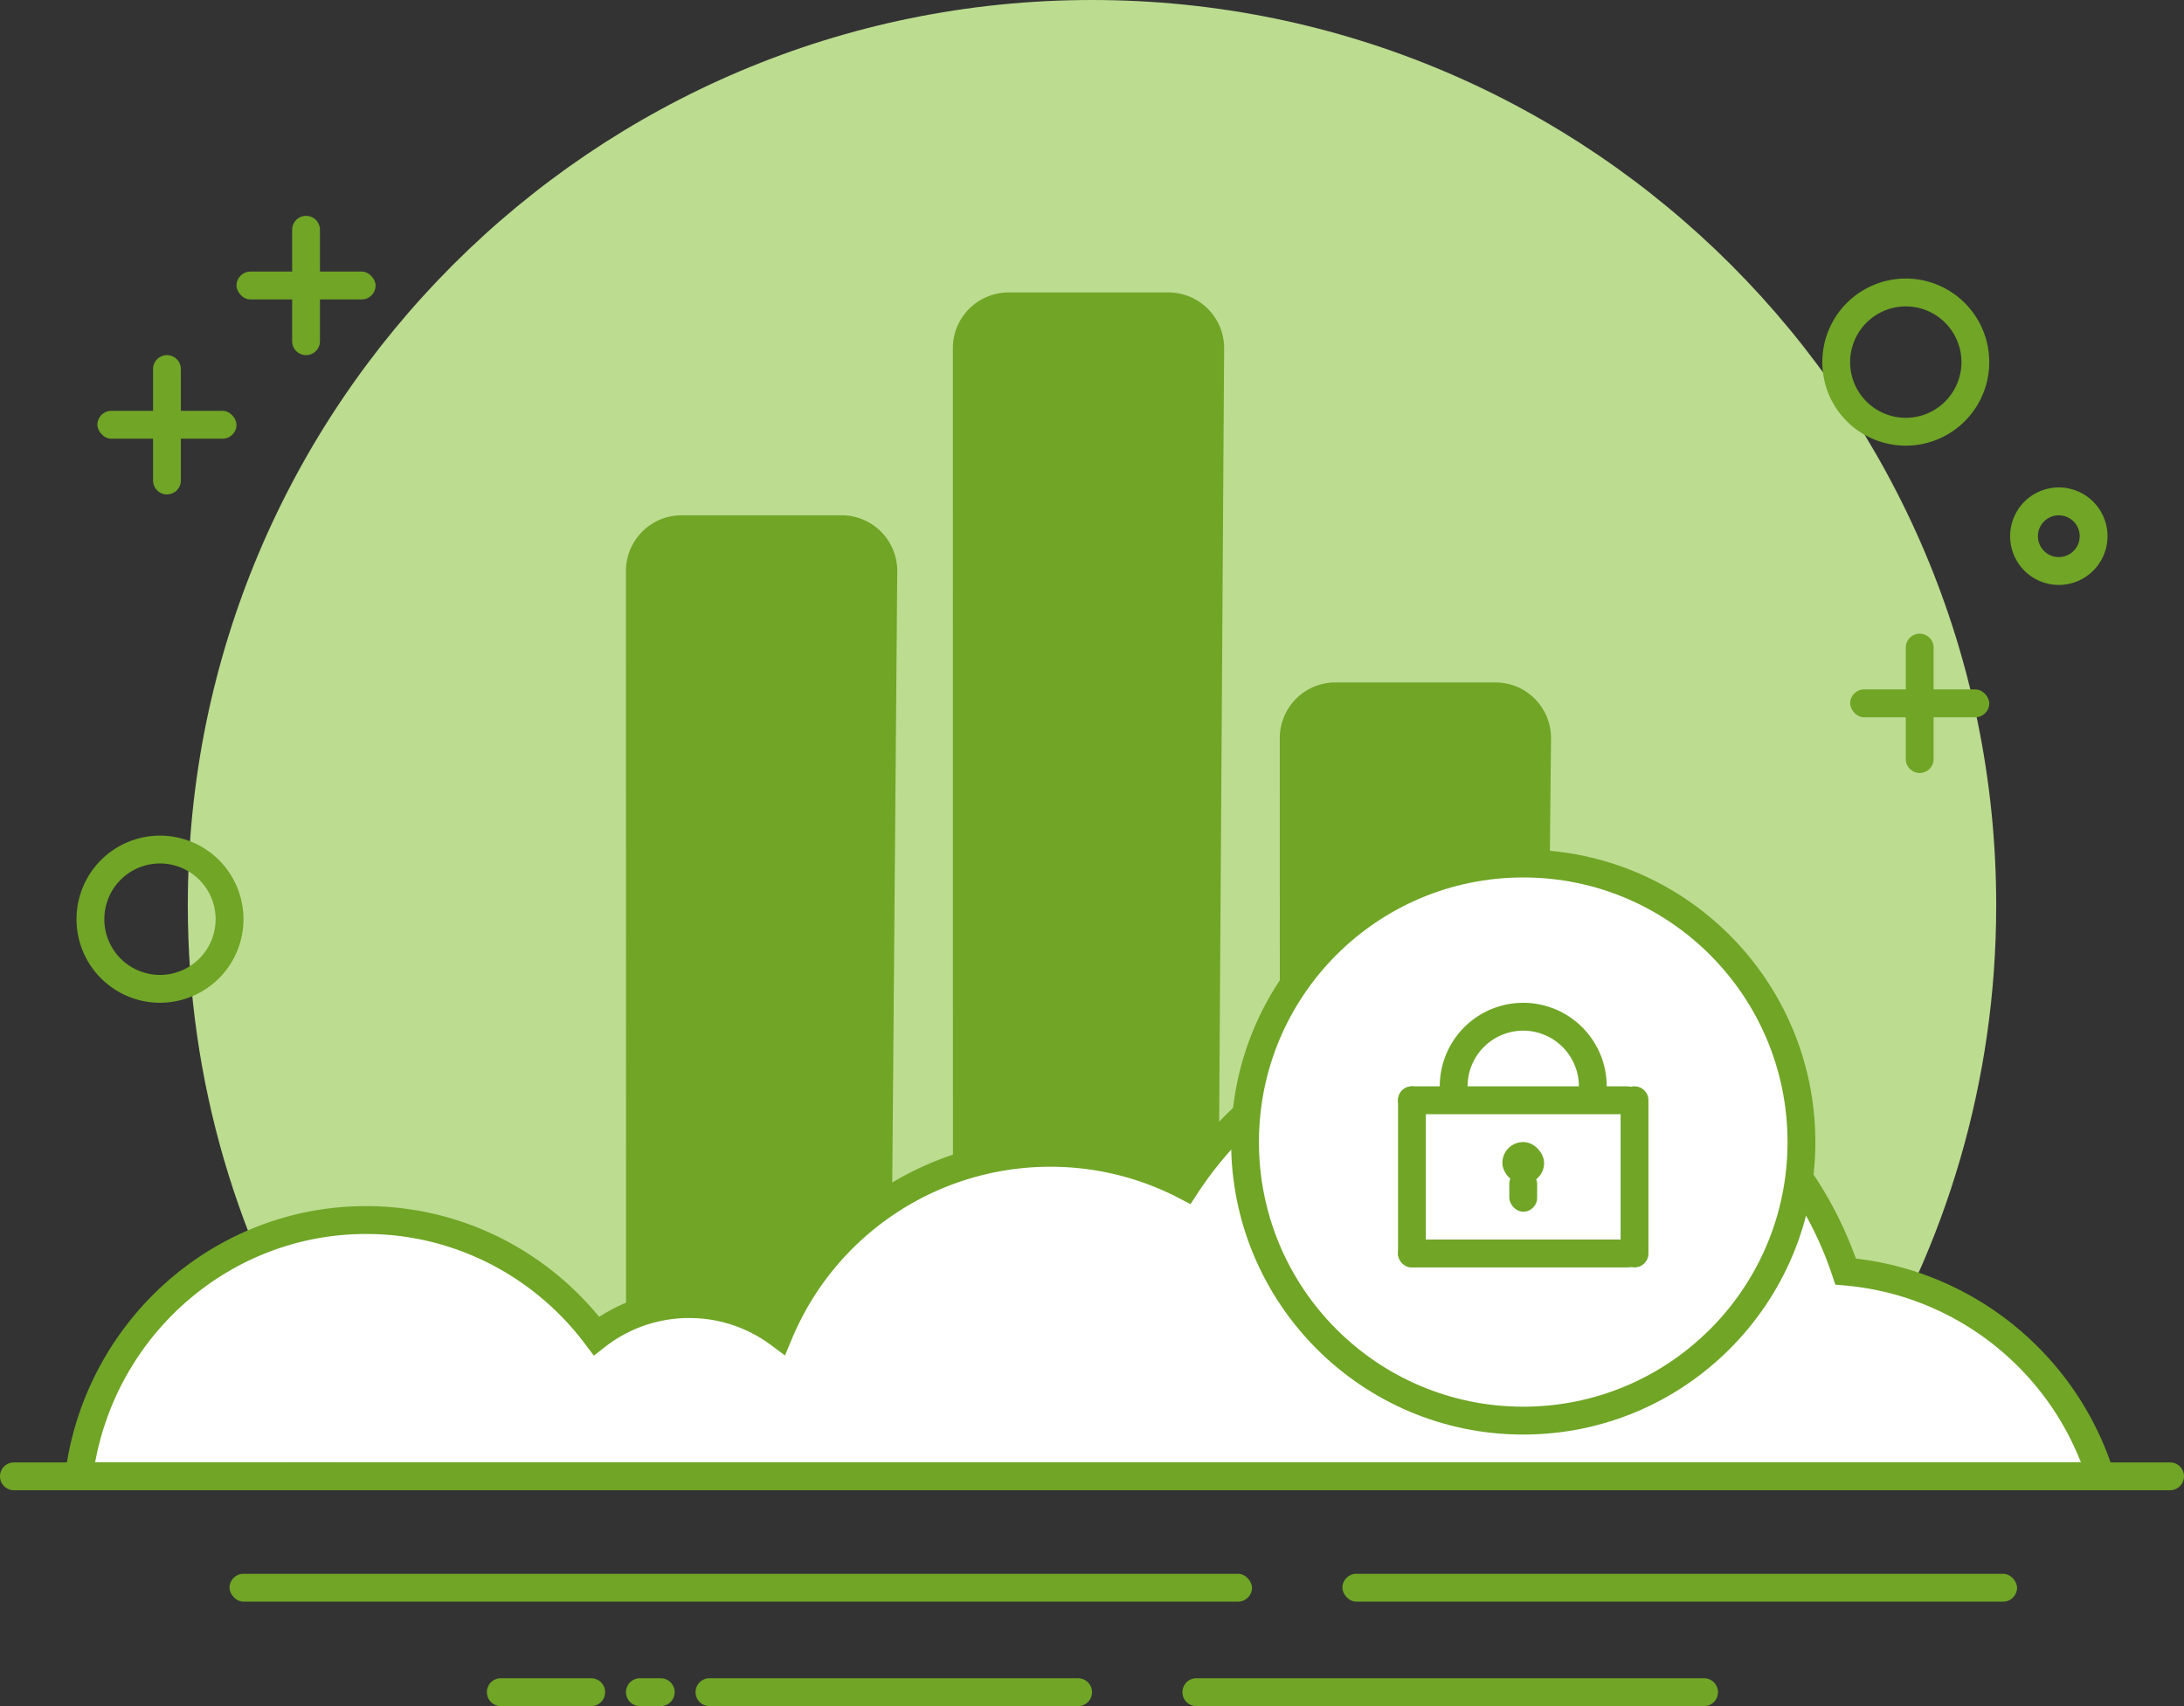
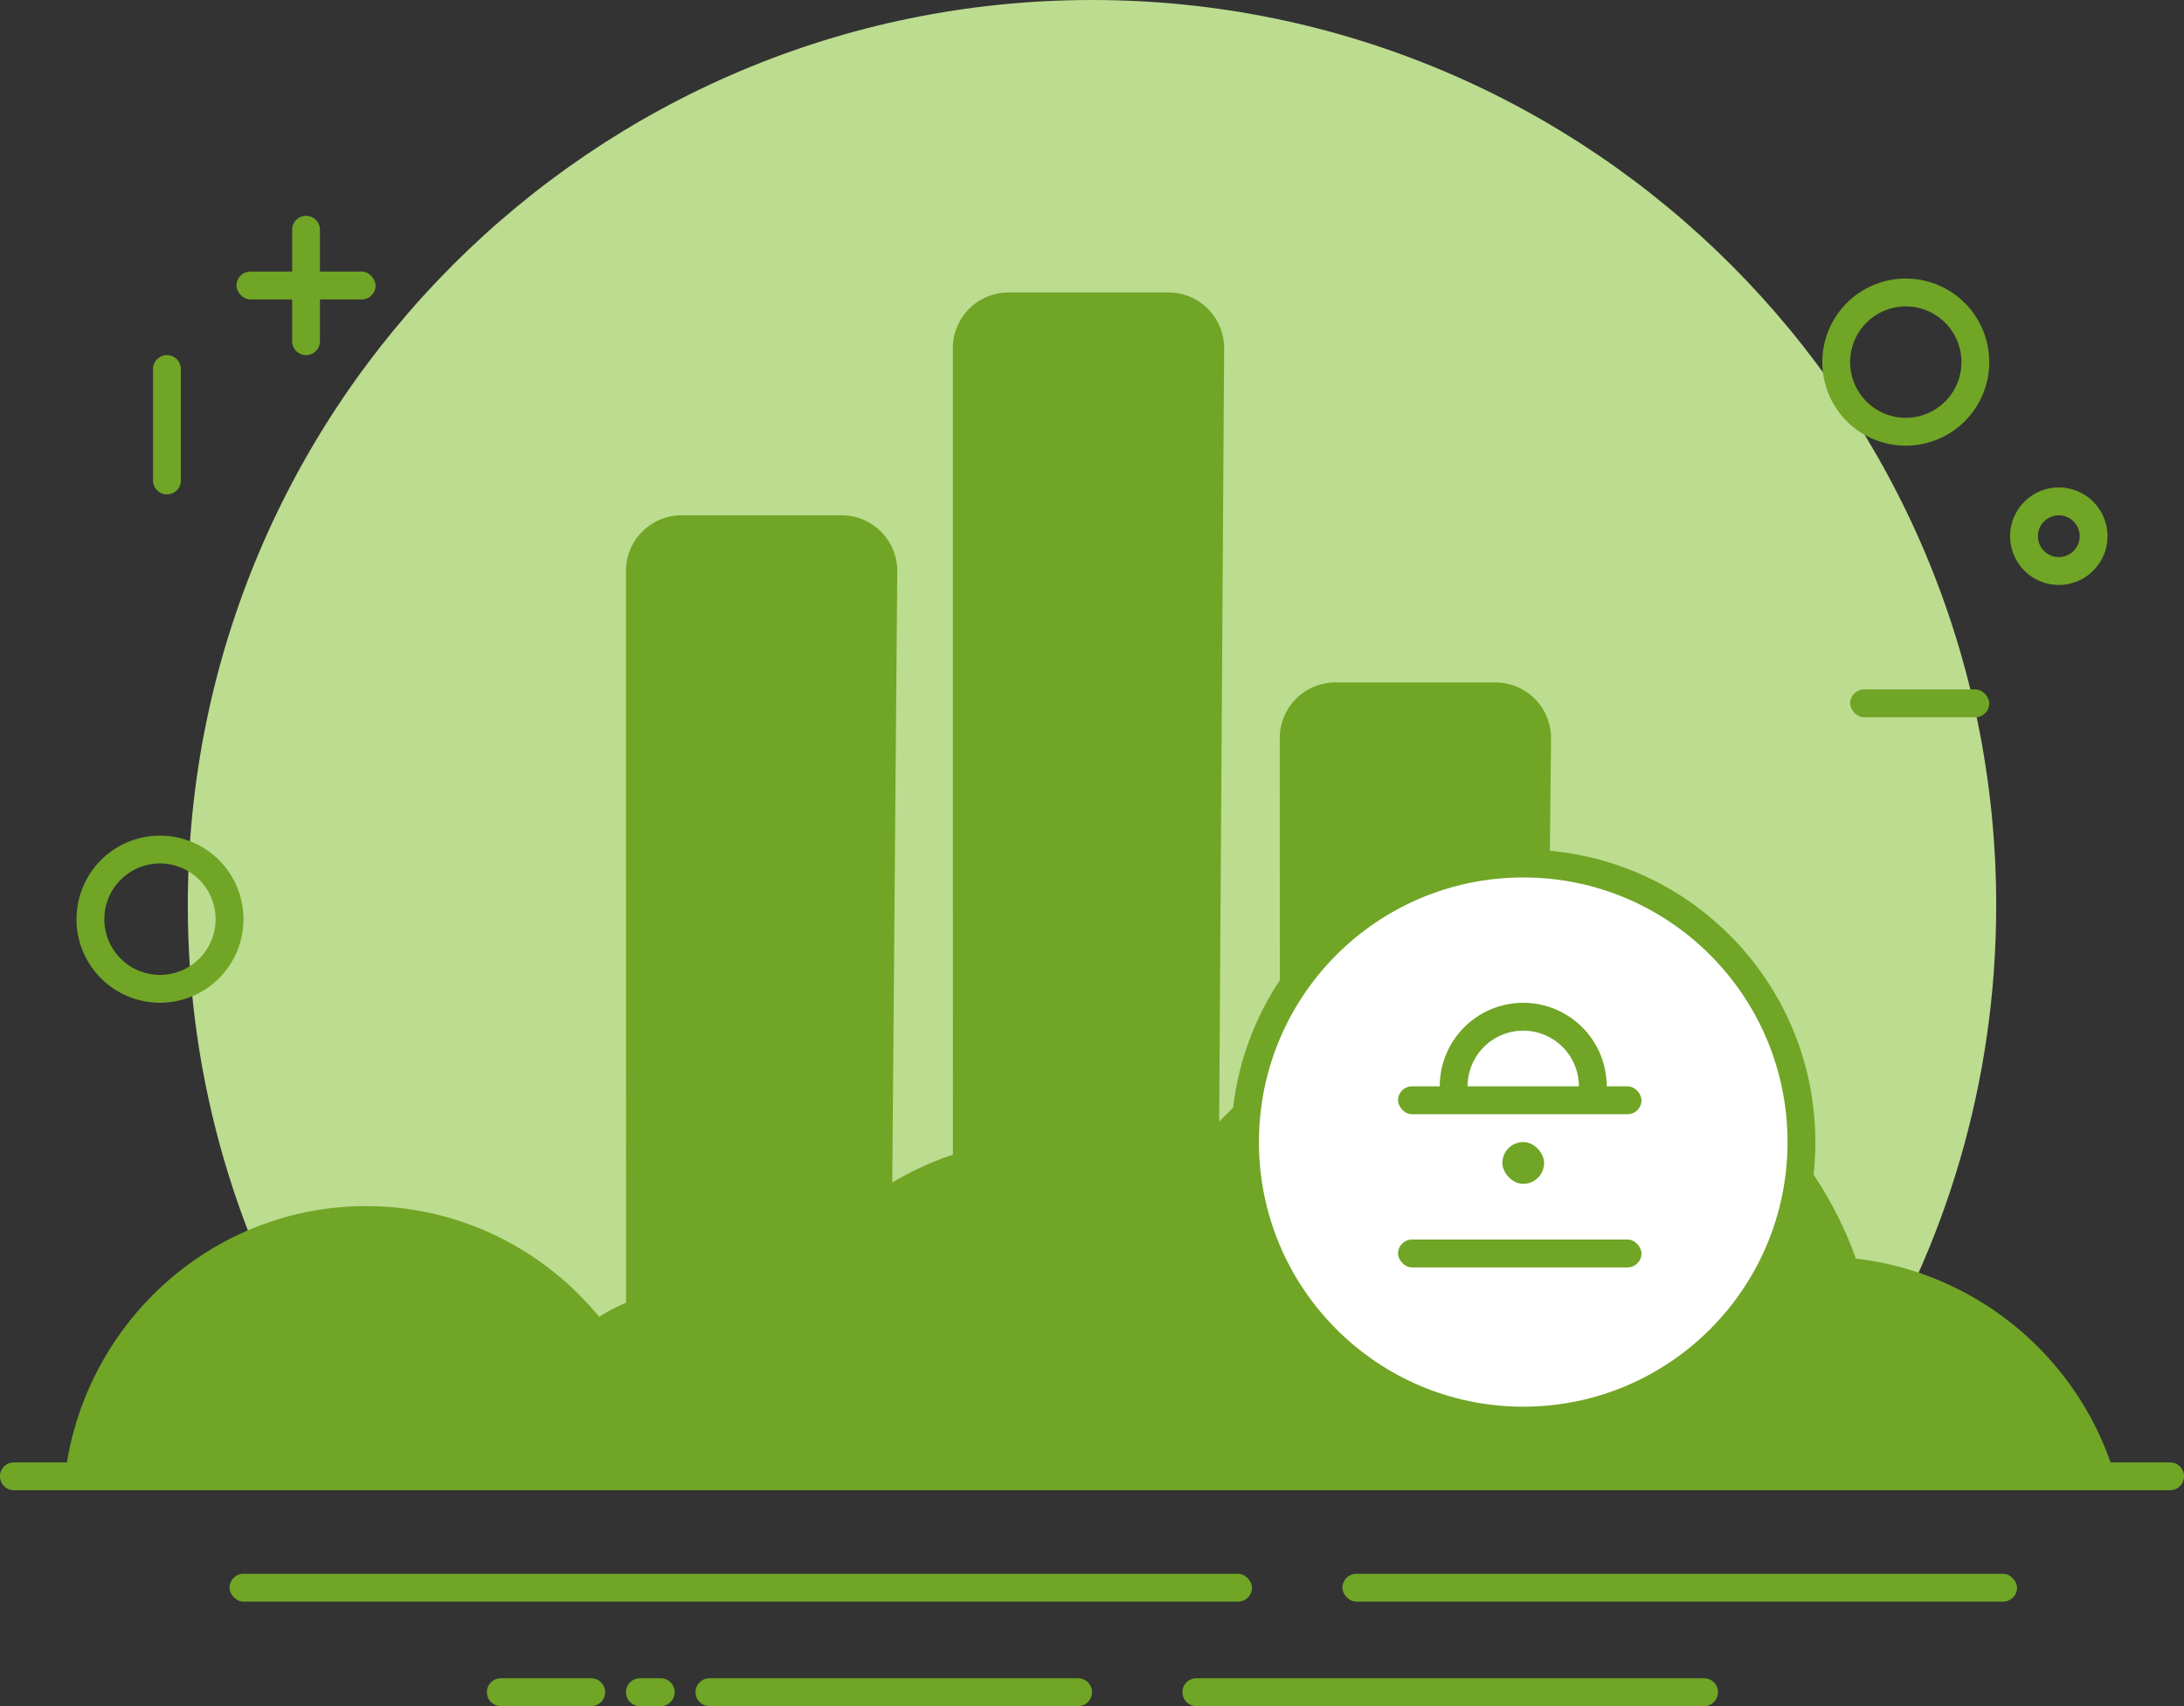
<svg xmlns="http://www.w3.org/2000/svg" fill="none" viewBox="0 0 128 100">
  <rect x="0" y="0" width="128" height="100" fill="#333333" stroke="none" />
  <path fill="#BCDC90" fill-rule="evenodd" d="M108.931 81.209c5.109-8.159 8.063-17.808 8.063-28.148C116.994 23.756 93.268 0 64.001 0 34.733 0 11.007 23.756 11.007 53.061c0 10.34 2.954 19.99 8.063 28.148h89.861Z" clip-rule="evenodd" />
  <path fill="#70A526" fill-rule="evenodd" d="M106.803 21.224a4.895 4.895 0 0 0 4.891 4.898 4.895 4.895 0 0 0 4.892-4.898 4.895 4.895 0 0 0-4.892-4.898 4.895 4.895 0 0 0-4.891 4.898Zm8.153 0a3.263 3.263 0 0 1-3.261 3.266 3.263 3.263 0 0 1-3.261-3.266 3.263 3.263 0 0 1 3.261-3.265 3.263 3.263 0 0 1 3.261 3.265Zm2.854 10.203a2.855 2.855 0 0 0 2.853 2.858 2.856 2.856 0 0 0 2.854-2.857 2.856 2.856 0 0 0-2.854-2.858 2.855 2.855 0 0 0-2.853 2.857Zm4.076 0a1.223 1.223 0 1 1-2.447.003 1.223 1.223 0 0 1 2.447-.002ZM4.484 53.877a4.895 4.895 0 0 0 4.892 4.897 4.895 4.895 0 0 0 4.892-4.898 4.895 4.895 0 0 0-4.892-4.898 4.895 4.895 0 0 0-4.892 4.898Zm8.153 0a3.263 3.263 0 0 1-3.26 3.265 3.263 3.263 0 0 1-3.262-3.265 3.263 3.263 0 0 1 3.261-3.266 3.263 3.263 0 0 1 3.261 3.266Z" clip-rule="evenodd" />
-   <rect width="8.153" height="1.633" x="5.707" y="24.08" fill="#70A526" rx=".816" />
  <path fill="#70A526" fill-rule="evenodd" d="M9.784 20.816c.45 0 .816.365.816.816v6.532a.815.815 0 1 1-1.63 0v-6.532a.815.815 0 0 1 .814-.816Z" clip-rule="evenodd" />
  <rect width="8.153" height="1.633" x="13.86" y="15.918" fill="#70A526" rx=".816" />
  <path fill="#70A526" fill-rule="evenodd" d="M17.937 12.652c.45 0 .815.365.815.816V20a.815.815 0 1 1-1.63 0v-6.532c0-.45.364-.816.815-.816Z" clip-rule="evenodd" />
  <rect width="8.153" height="1.633" x="108.434" y="40.408" fill="#70A526" rx=".816" />
-   <path fill="#70A526" fill-rule="evenodd" d="M112.51 37.143c.45 0 .815.365.815.815v6.533a.815.815 0 0 1-1.63 0v-6.533c0-.45.365-.815.815-.815Z" clip-rule="evenodd" />
  <path fill="#70A526" d="M39.949 30.203h9.375a3.263 3.263 0 0 1 3.262 3.265l-.403 49.378c-.013 1.696-1.321 2.364-3.01 2.495l-8.974.51a3.262 3.262 0 0 1-3.502-3.005c-.006-.084-.01-49.378-.01-49.378a3.263 3.263 0 0 1 3.262-3.265ZM78.267 40h9.376a3.263 3.263 0 0 1 3.26 3.265l-.402 39.582c-.013 1.696-1.321 2.364-3.01 2.495l-8.973.51a3.263 3.263 0 0 1-3.502-3.005c-.007-.084-.01-39.582-.01-39.582A3.263 3.263 0 0 1 78.267 40ZM59.108 17.143h9.376a3.263 3.263 0 0 1 3.26 3.265l-.402 62.438c-.013 1.697-1.321 2.365-3.01 2.495l-8.973.51a3.262 3.262 0 0 1-3.503-3.005c-.006-.083-.01-62.438-.01-62.438a3.263 3.263 0 0 1 3.262-3.265Z" />
  <path fill="#70A526" d="m123.886 86.286.333 1.06H3.699l.117-.918c1.132-8.951 8.667-15.734 17.64-15.734 5.355 0 10.314 2.419 13.663 6.494a9.62 9.62 0 0 1 5.277-1.568 9.62 9.62 0 0 1 4.91 1.339 18.033 18.033 0 0 1 16.243-10.205c2.688 0 5.294.59 7.67 1.71a22.424 22.424 0 0 1 18.402-9.591c9.571 0 17.982 6.049 21.148 14.897 7.065.817 12.994 5.75 15.117 12.516Z" />
-   <path fill="#fff" fill-rule="evenodd" d="M121.957 85.714c-2.25-5.75-7.601-9.834-13.858-10.37l-.535-.047-.169-.51c-2.804-8.458-10.73-14.281-19.774-14.281-7.117 0-13.62 3.6-17.444 9.453l-.404.619-.655-.342a16.31 16.31 0 0 0-7.57-1.85 16.405 16.405 0 0 0-15.14 10.098l-.402.96-.836-.618a7.992 7.992 0 0 0-4.774-1.573 7.993 7.993 0 0 0-4.937 1.695l-.654.51-.498-.663c-3.04-4.047-7.748-6.468-12.85-6.468-7.837 0-14.472 5.705-15.882 13.387h116.382Z" clip-rule="evenodd" />
  <path fill="#70A526" fill-rule="evenodd" d="M0 86.531c0-.45.365-.816.816-.816h126.368a.816.816 0 1 1 0 1.633H.816A.816.816 0 0 1 0 86.53Z" clip-rule="evenodd" />
  <rect width="39.541" height="1.633" x="78.675" y="92.244" fill="#70A526" rx=".816" />
  <rect width="59.924" height="1.633" x="13.452" y="92.244" fill="#70A526" rx=".816" />
  <rect width="4.28" height="1.633" x="16.306" y="85.715" fill="#70A526" rx=".816" />
  <path fill="#70A526" fill-rule="evenodd" d="M69.3 99.183c0-.45.365-.816.816-.816h29.756a.816.816 0 1 1 0 1.633H70.116a.816.816 0 0 1-.816-.817Zm-28.535 0c0-.45.365-.816.816-.816h21.603a.816.816 0 0 1 0 1.633H41.581a.816.816 0 0 1-.816-.817Zm-12.23 0c0-.45.366-.816.817-.816h5.297a.816.816 0 0 1 0 1.633h-5.297a.816.816 0 0 1-.817-.817Zm8.153 0c0-.45.365-.816.816-.816h1.22a.816.816 0 1 1 0 1.633h-1.22a.816.816 0 0 1-.816-.817Z" clip-rule="evenodd" />
  <path fill="#70A526" d="M89.273 84.083c-9.455 0-17.12-7.675-17.12-17.143s7.665-17.143 17.12-17.143c9.456 0 17.121 7.675 17.121 17.143s-7.665 17.143-17.12 17.143Z" />
  <path fill="#fff" fill-rule="evenodd" d="M89.274 82.45c8.555 0 15.49-6.944 15.49-15.51 0-8.566-6.935-15.51-15.49-15.51s-15.49 6.944-15.49 15.51c0 8.566 6.934 15.51 15.49 15.51Z" clip-rule="evenodd" />
-   <path fill="#70A526" fill-rule="evenodd" d="M82.751 63.674c.45 0 .815.365.815.815v8.982a.815.815 0 0 1-1.63 0v-8.982c0-.45.365-.815.815-.815Zm13.045 0c.45 0 .815.365.815.815v8.982a.815.815 0 0 1-1.63 0v-8.982c0-.45.365-.815.815-.815Z" clip-rule="evenodd" />
  <rect width="14.268" height="1.633" x="81.936" y="72.654" fill="#70A526" rx=".816" />
  <rect width="14.268" height="1.633" x="81.936" y="63.674" fill="#70A526" rx=".816" />
  <rect width="2.446" height="2.449" x="88.051" y="66.939" fill="#70A526" rx="1.223" />
-   <rect width="1.631" height="2.449" x="88.458" y="68.572" fill="#70A526" rx=".815" />
  <path fill="#70A526" fill-rule="evenodd" d="M89.274 58.777a4.895 4.895 0 0 0-4.892 4.898c0 1.32 2.33 1.32 4.717 1.319h.356c2.384 0 4.71 0 4.71-1.319a4.895 4.895 0 0 0-4.891-4.898Zm0 1.633a3.263 3.263 0 0 1 3.261 3.266c0 .689-.953.606-2.13.504a19.108 19.108 0 0 0-1.293-.082 14.06 14.06 0 0 0-1.334.059c-1.003.077-1.765.135-1.765-.481a3.263 3.263 0 0 1 3.26-3.266Z" clip-rule="evenodd" />
</svg>